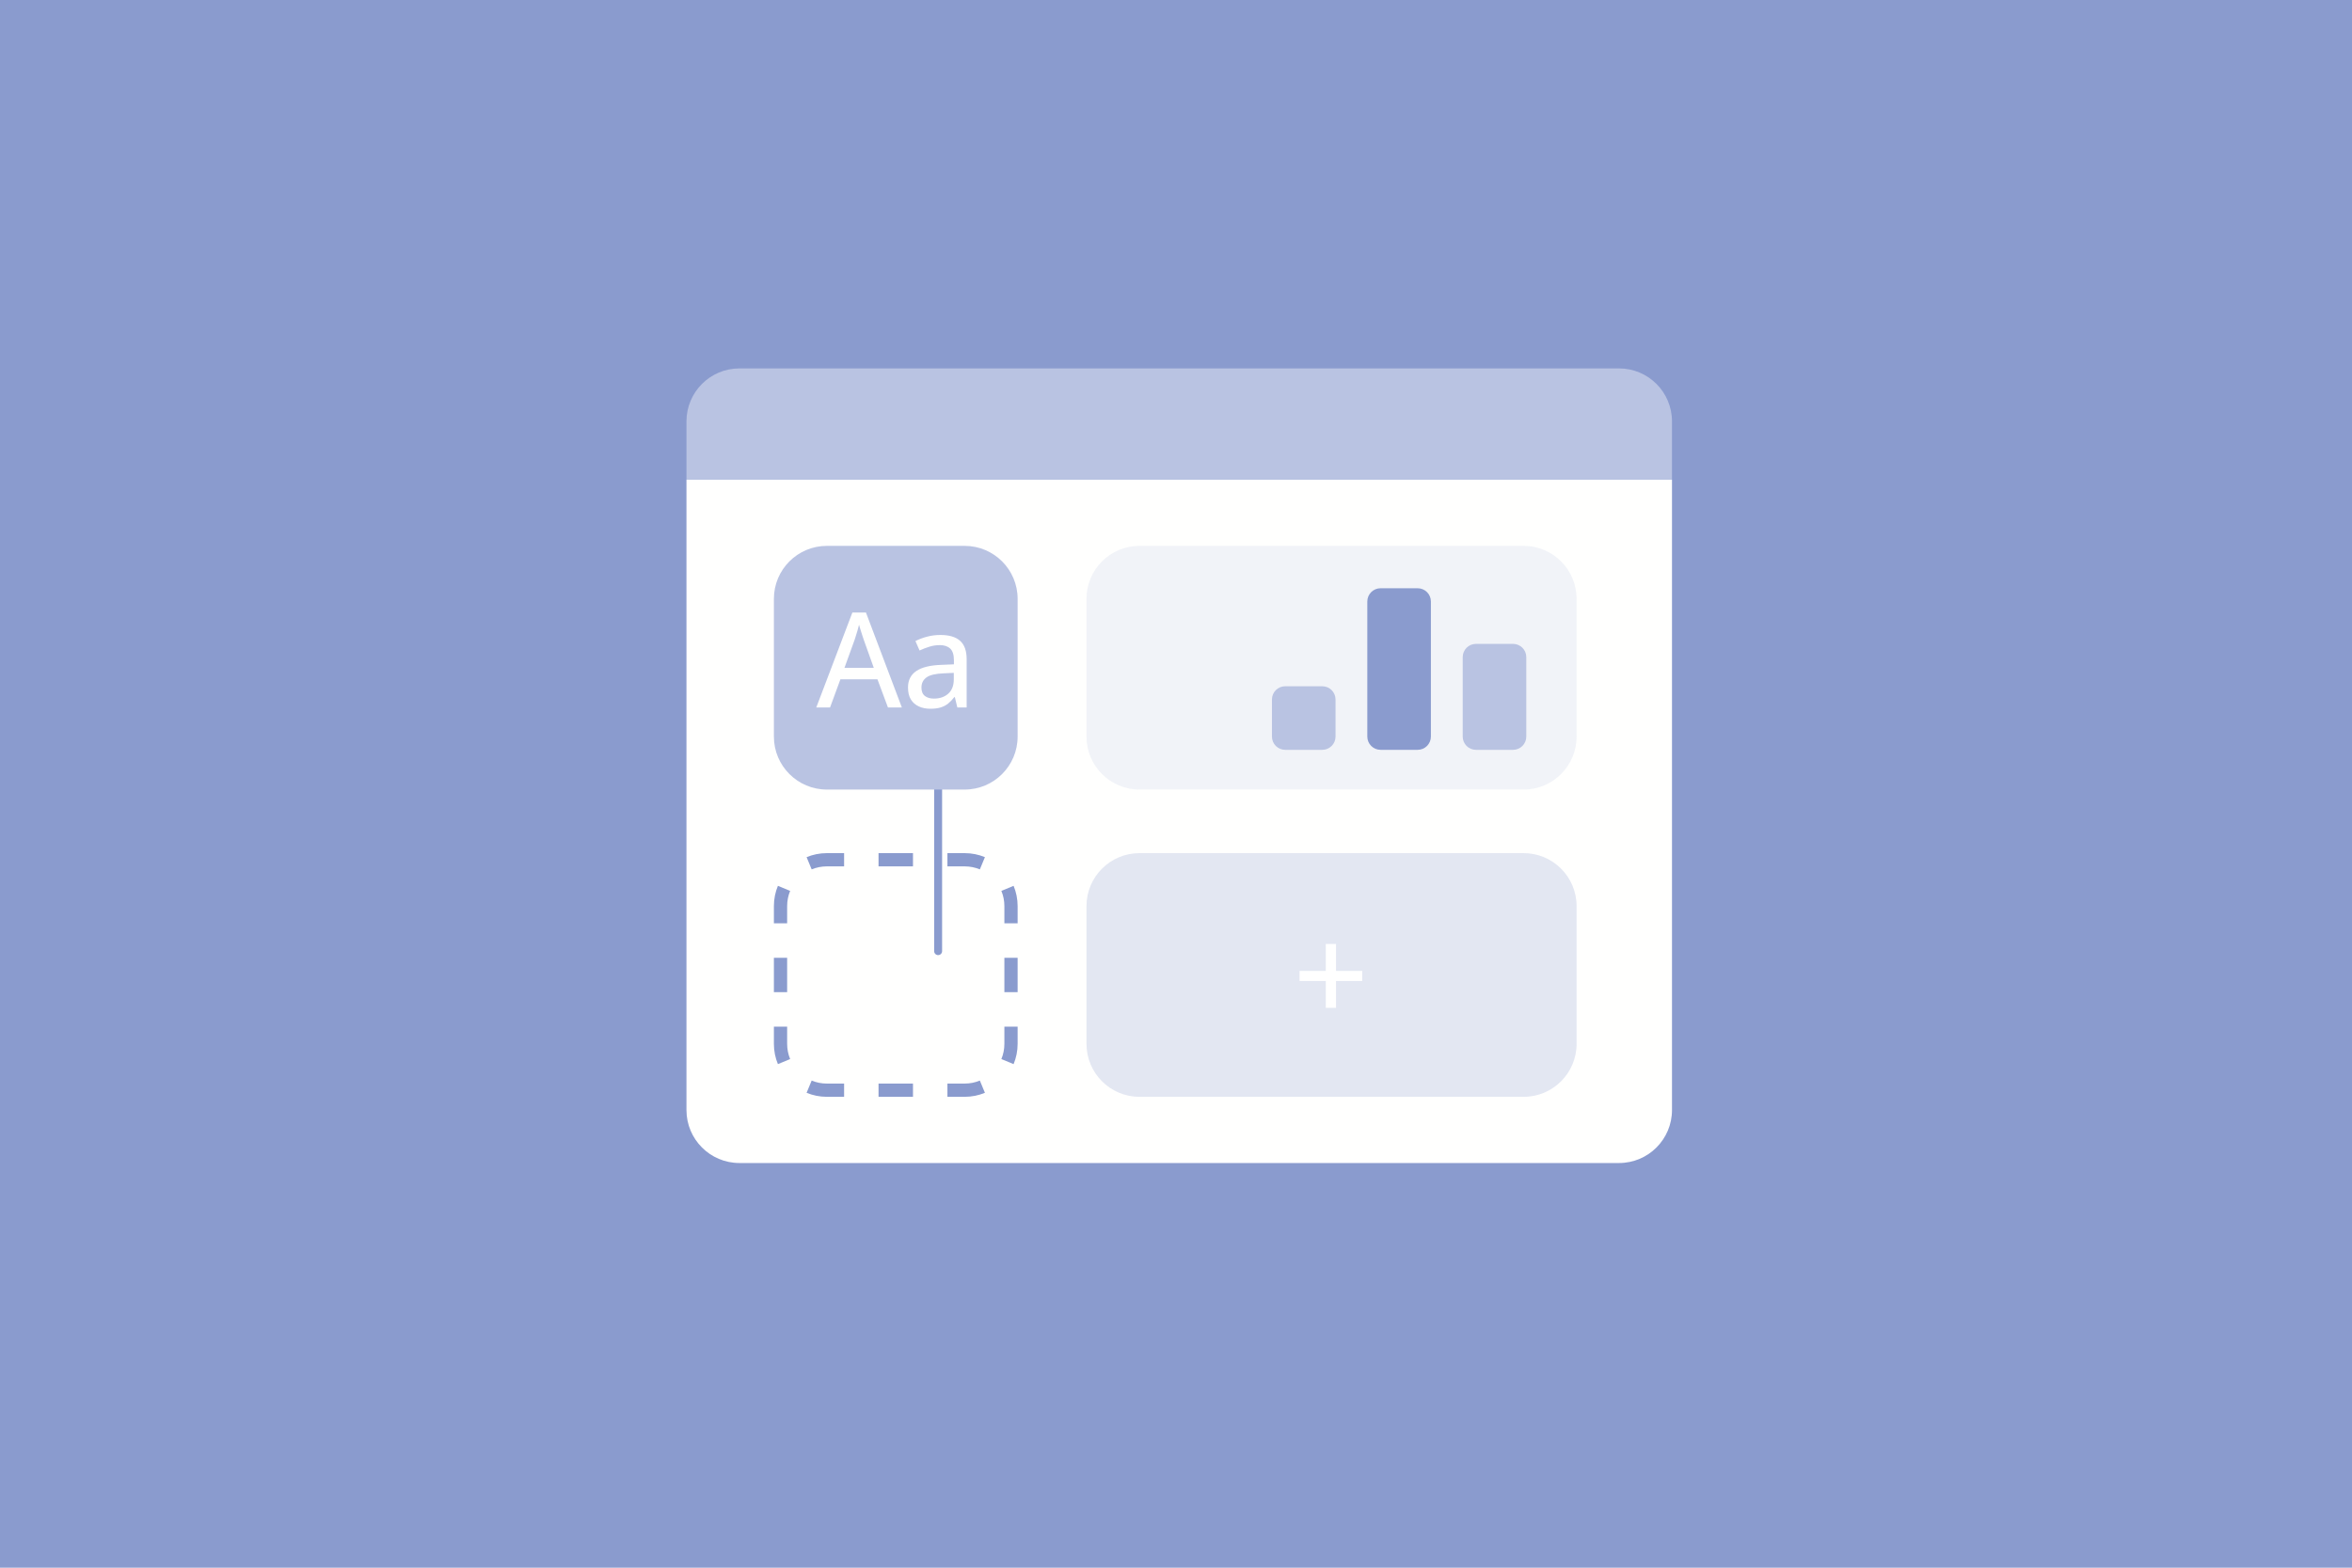
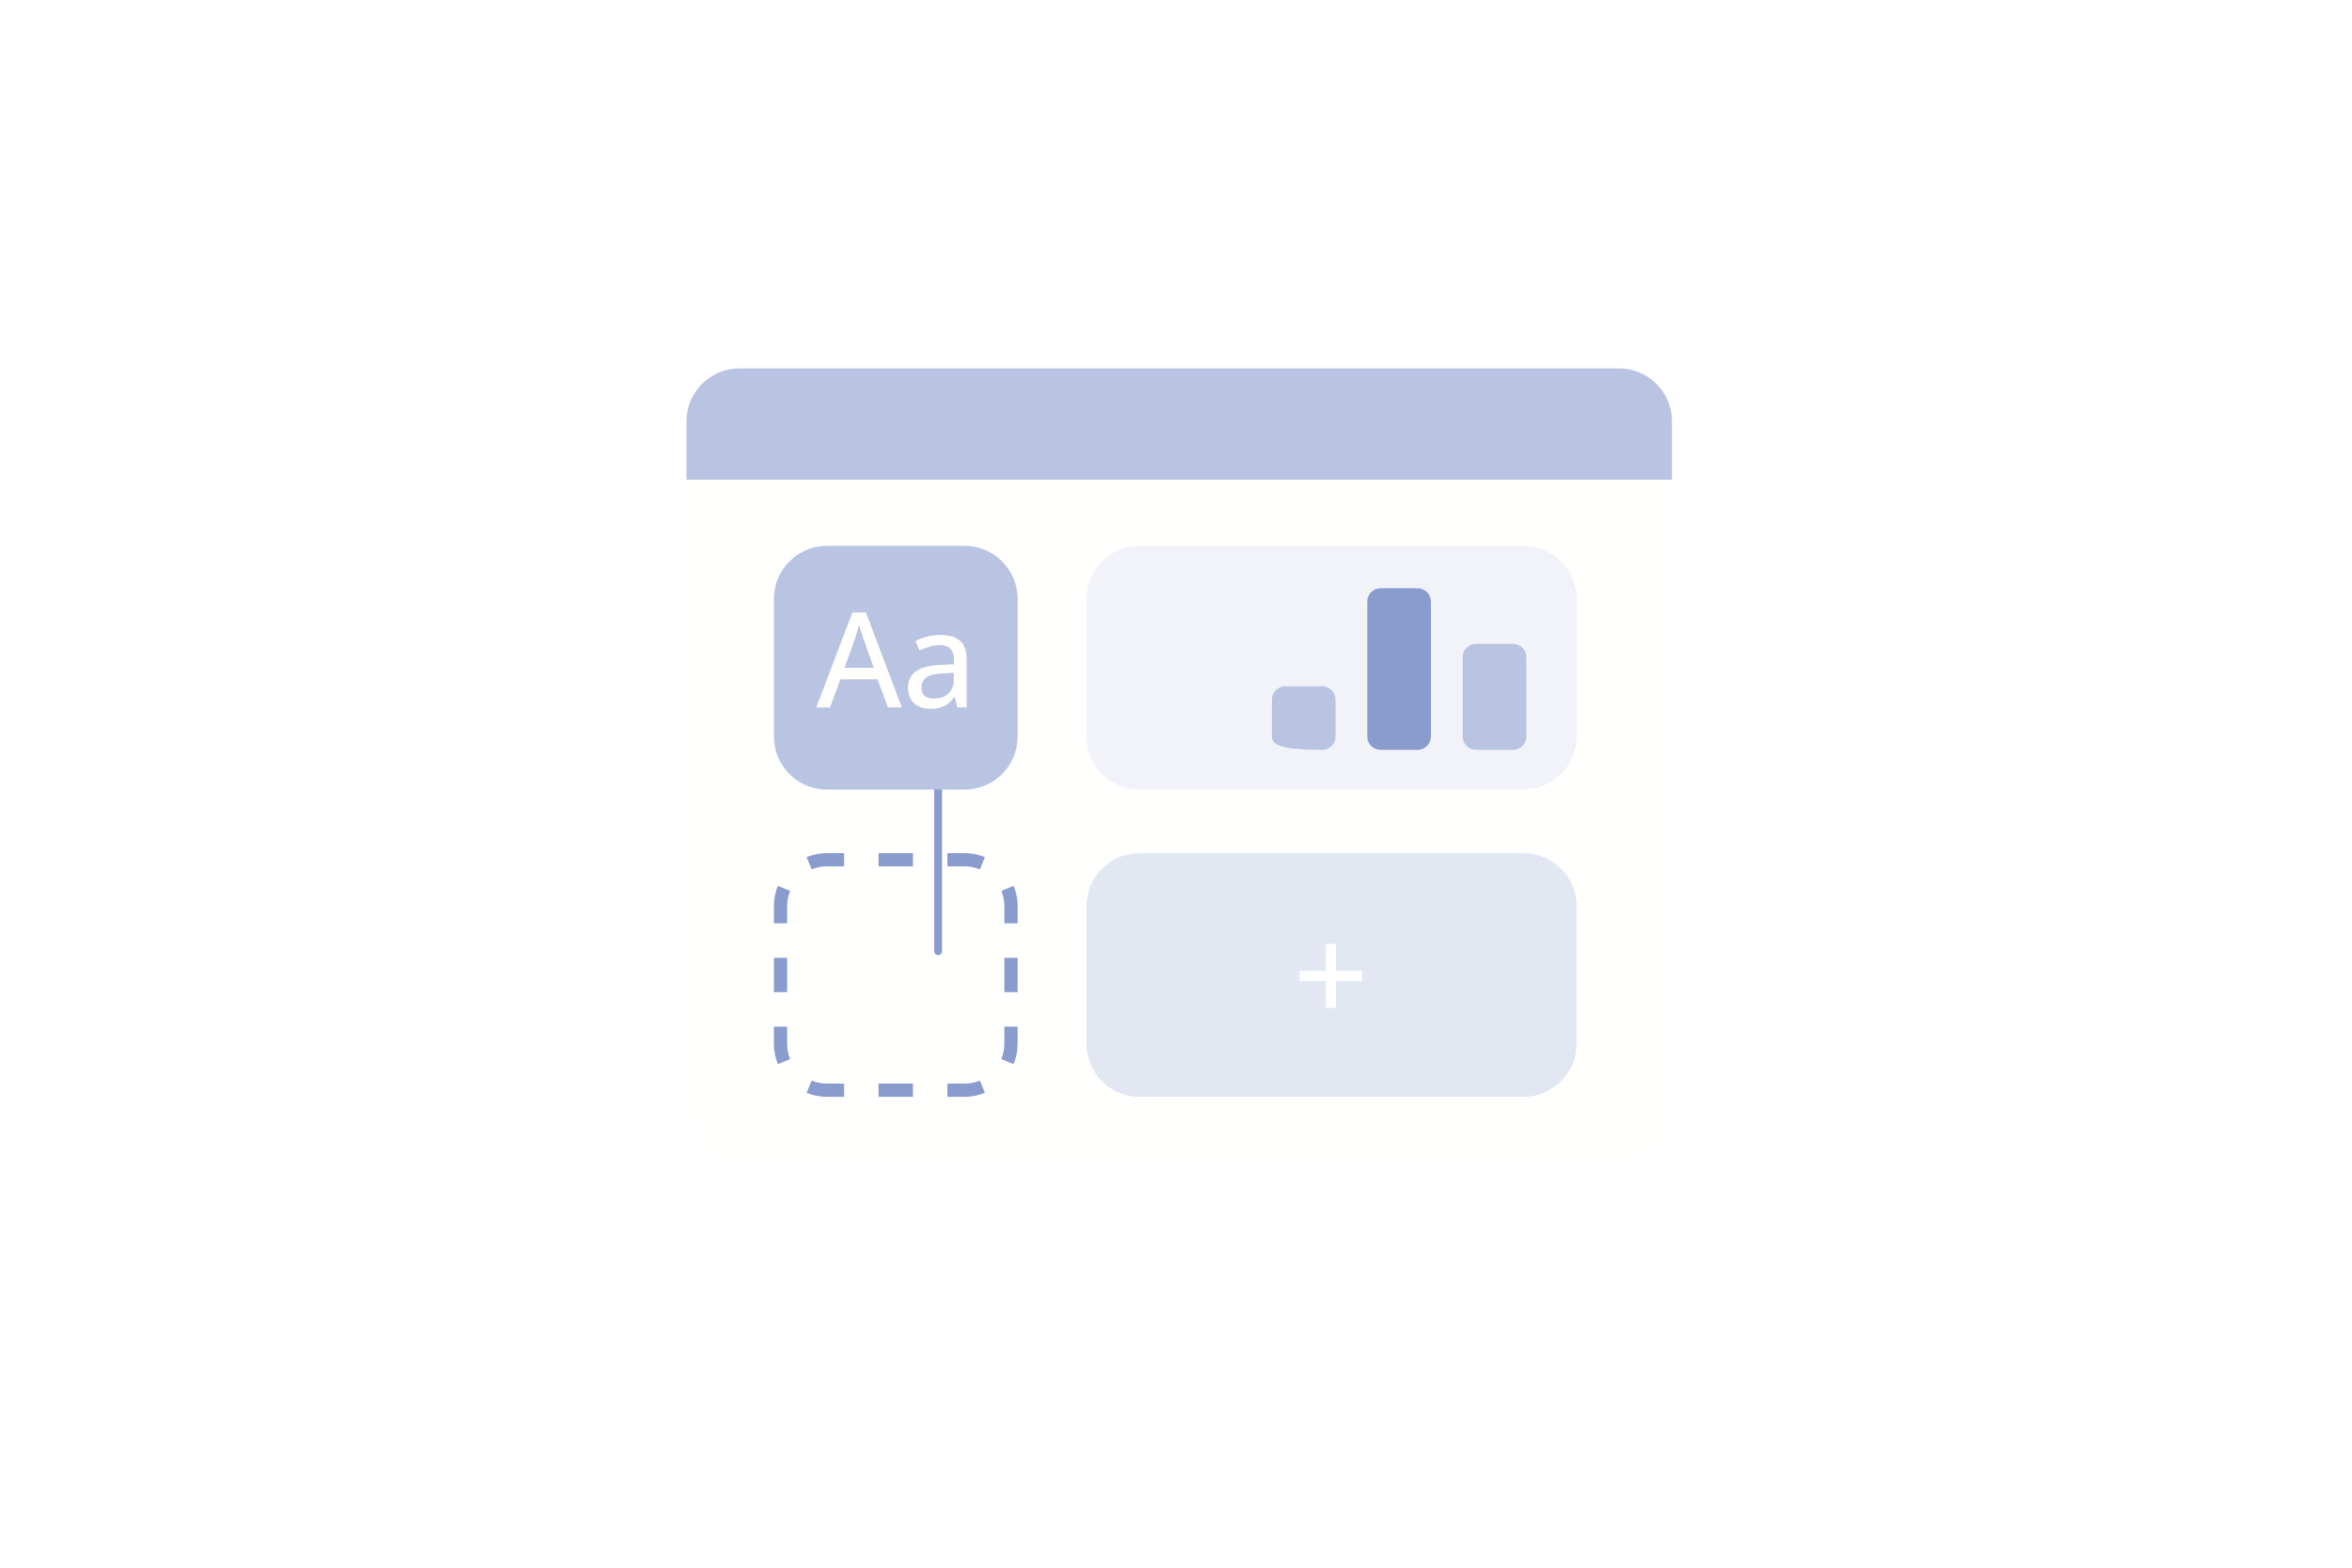
<svg xmlns="http://www.w3.org/2000/svg" width="300" height="200" viewBox="0 0 300 200" fill="none">
-   <path d="M0 0H300V200H0V0Z" fill="#8A9BCE" />
  <path d="M87.559 61.191H213.264V141.616C213.264 145.348 210.238 148.374 206.505 148.374H94.317C90.584 148.374 87.559 145.348 87.559 141.616V61.191Z" fill="#FFFFFE" />
  <path d="M87.559 53.758C87.559 50.026 90.584 47 94.317 47H206.505C210.238 47 213.264 50.026 213.264 53.758V61.193H87.559V53.758Z" fill="#B9C3E2" />
  <path opacity="0.2" d="M138.582 76.399C138.582 72.666 141.608 69.641 145.34 69.641H194.338C198.071 69.641 201.097 72.666 201.097 76.399V93.971C201.097 97.703 198.071 100.729 194.338 100.729H145.34C141.608 100.729 138.582 97.703 138.582 93.971V76.399Z" fill="#B9C3E2" />
  <path opacity="0.4" d="M138.582 115.598C138.582 111.866 141.608 108.84 145.34 108.84H194.338C198.071 108.84 201.097 111.866 201.097 115.598V133.17C201.097 136.902 198.071 139.928 194.338 139.928H145.34C141.608 139.928 138.582 136.902 138.582 133.17V115.598Z" fill="#B9C3E2" />
  <path d="M170.411 123.866H173.752V125.153H170.411V128.577H169.107V125.153H165.758V123.866H169.107V120.426H170.411V123.866Z" fill="white" />
  <path fill-rule="evenodd" clip-rule="evenodd" d="M102.882 139.415L103.529 137.855C104.125 138.102 104.779 138.239 105.469 138.239H107.666V139.928H105.469C104.553 139.928 103.679 139.746 102.882 139.415ZM120.845 139.928V138.239H123.041C123.731 138.239 124.385 138.102 124.981 137.855L125.628 139.415C124.831 139.746 123.957 139.928 123.041 139.928H120.845ZM129.799 117.795H128.11V115.598C128.11 114.908 127.973 114.254 127.726 113.658L129.286 113.011C129.617 113.808 129.799 114.682 129.799 115.598V117.795ZM107.666 108.84H105.469C104.553 108.84 103.679 109.022 102.882 109.353L103.529 110.913C104.125 110.667 104.779 110.529 105.469 110.529H107.666V108.84ZM98.711 130.973H100.401V133.17C100.401 133.86 100.538 134.514 100.784 135.11L99.224 135.757C98.893 134.96 98.711 134.086 98.711 133.17V130.973ZM98.711 126.58H100.401V122.188H98.711V126.58ZM98.711 117.795H100.401V115.598C100.401 114.908 100.538 114.254 100.784 113.658L99.224 113.011C98.893 113.808 98.711 114.682 98.711 115.598V117.795ZM112.059 108.84V110.529H116.452V108.84H112.059ZM120.845 108.84V110.529H123.041C123.731 110.529 124.385 110.667 124.981 110.913L125.628 109.353C124.831 109.022 123.957 108.84 123.041 108.84H120.845ZM129.799 122.188H128.11V126.58H129.799V122.188ZM129.799 130.973H128.11V133.17C128.11 133.86 127.973 134.514 127.726 135.11L129.286 135.757C129.617 134.96 129.799 134.086 129.799 133.17V130.973ZM116.452 139.928V138.239H112.059V139.928H116.452Z" fill="#8A9BCE" />
  <path fill-rule="evenodd" clip-rule="evenodd" d="M119.659 96.168C119.939 96.168 120.166 96.395 120.166 96.675L120.166 121.343C120.166 121.623 119.939 121.85 119.659 121.85C119.379 121.85 119.152 121.623 119.152 121.343L119.152 96.675C119.152 96.395 119.379 96.168 119.659 96.168Z" fill="#8A9BCE" />
  <path d="M98.711 76.399C98.711 72.666 101.737 69.641 105.469 69.641H123.041C126.774 69.641 129.799 72.666 129.799 76.399V93.971C129.799 97.703 126.774 100.729 123.041 100.729H105.469C101.737 100.729 98.711 97.703 98.711 93.971V76.399Z" fill="#B9C3E2" />
  <path d="M113.258 90.255L111.922 86.667H107.194L105.874 90.255H104.117L108.721 78.144H110.453L115.032 90.255H113.258ZM111.451 85.198L110.181 81.642C110.142 81.522 110.082 81.34 109.999 81.098C109.922 80.856 109.843 80.606 109.76 80.347C109.683 80.089 109.62 79.874 109.57 79.704C109.515 79.929 109.452 80.168 109.381 80.421C109.309 80.669 109.238 80.903 109.166 81.123C109.1 81.337 109.045 81.51 109.001 81.642L107.714 85.198H111.451Z" fill="#FFFFFE" />
  <path d="M119.949 81.007C121.071 81.007 121.91 81.257 122.465 81.758C123.021 82.253 123.298 83.037 123.298 84.109V90.255H122.11L121.789 88.935H121.723C121.47 89.265 121.206 89.54 120.931 89.76C120.656 89.98 120.337 90.145 119.974 90.255C119.616 90.365 119.179 90.42 118.662 90.42C118.112 90.42 117.622 90.321 117.193 90.123C116.764 89.925 116.426 89.628 116.179 89.232C115.937 88.831 115.816 88.322 115.816 87.706C115.816 86.782 116.17 86.081 116.88 85.603C117.589 85.124 118.665 84.863 120.106 84.819L121.673 84.753V84.241C121.673 83.532 121.514 83.031 121.195 82.74C120.881 82.448 120.441 82.302 119.875 82.302C119.407 82.302 118.959 82.371 118.53 82.509C118.101 82.641 117.688 82.8 117.292 82.987L116.764 81.783C117.193 81.563 117.68 81.379 118.225 81.23C118.775 81.082 119.349 81.007 119.949 81.007ZM121.657 85.842L120.386 85.9C119.336 85.938 118.596 86.114 118.167 86.427C117.743 86.736 117.532 87.167 117.532 87.723C117.532 88.207 117.677 88.561 117.969 88.787C118.26 89.012 118.645 89.125 119.124 89.125C119.861 89.125 120.466 88.919 120.939 88.506C121.417 88.088 121.657 87.472 121.657 86.659V85.842Z" fill="#FFFFFE" />
  <path d="M186.57 83.834C186.57 82.901 187.327 82.144 188.26 82.144H192.991C193.924 82.144 194.68 82.901 194.68 83.834V93.972C194.68 94.905 193.924 95.661 192.991 95.661H188.26C187.327 95.661 186.57 94.905 186.57 93.972V83.834Z" fill="#B9C3E2" />
  <path d="M174.402 76.737C174.402 75.803 175.159 75.047 176.092 75.047H180.823C181.756 75.047 182.512 75.803 182.512 76.737V93.97C182.512 94.903 181.756 95.66 180.823 95.66H176.092C175.159 95.66 174.402 94.903 174.402 93.97V76.737Z" fill="#8A9BCE" />
-   <path d="M162.238 89.24C162.238 88.307 162.995 87.551 163.928 87.551H168.659C169.592 87.551 170.348 88.307 170.348 89.24V93.971C170.348 94.904 169.592 95.661 168.659 95.661H163.928C162.995 95.661 162.238 94.904 162.238 93.971V89.24Z" fill="#B9C3E2" />
+   <path d="M162.238 89.24C162.238 88.307 162.995 87.551 163.928 87.551H168.659C169.592 87.551 170.348 88.307 170.348 89.24V93.971C170.348 94.904 169.592 95.661 168.659 95.661C162.995 95.661 162.238 94.904 162.238 93.971V89.24Z" fill="#B9C3E2" />
</svg>